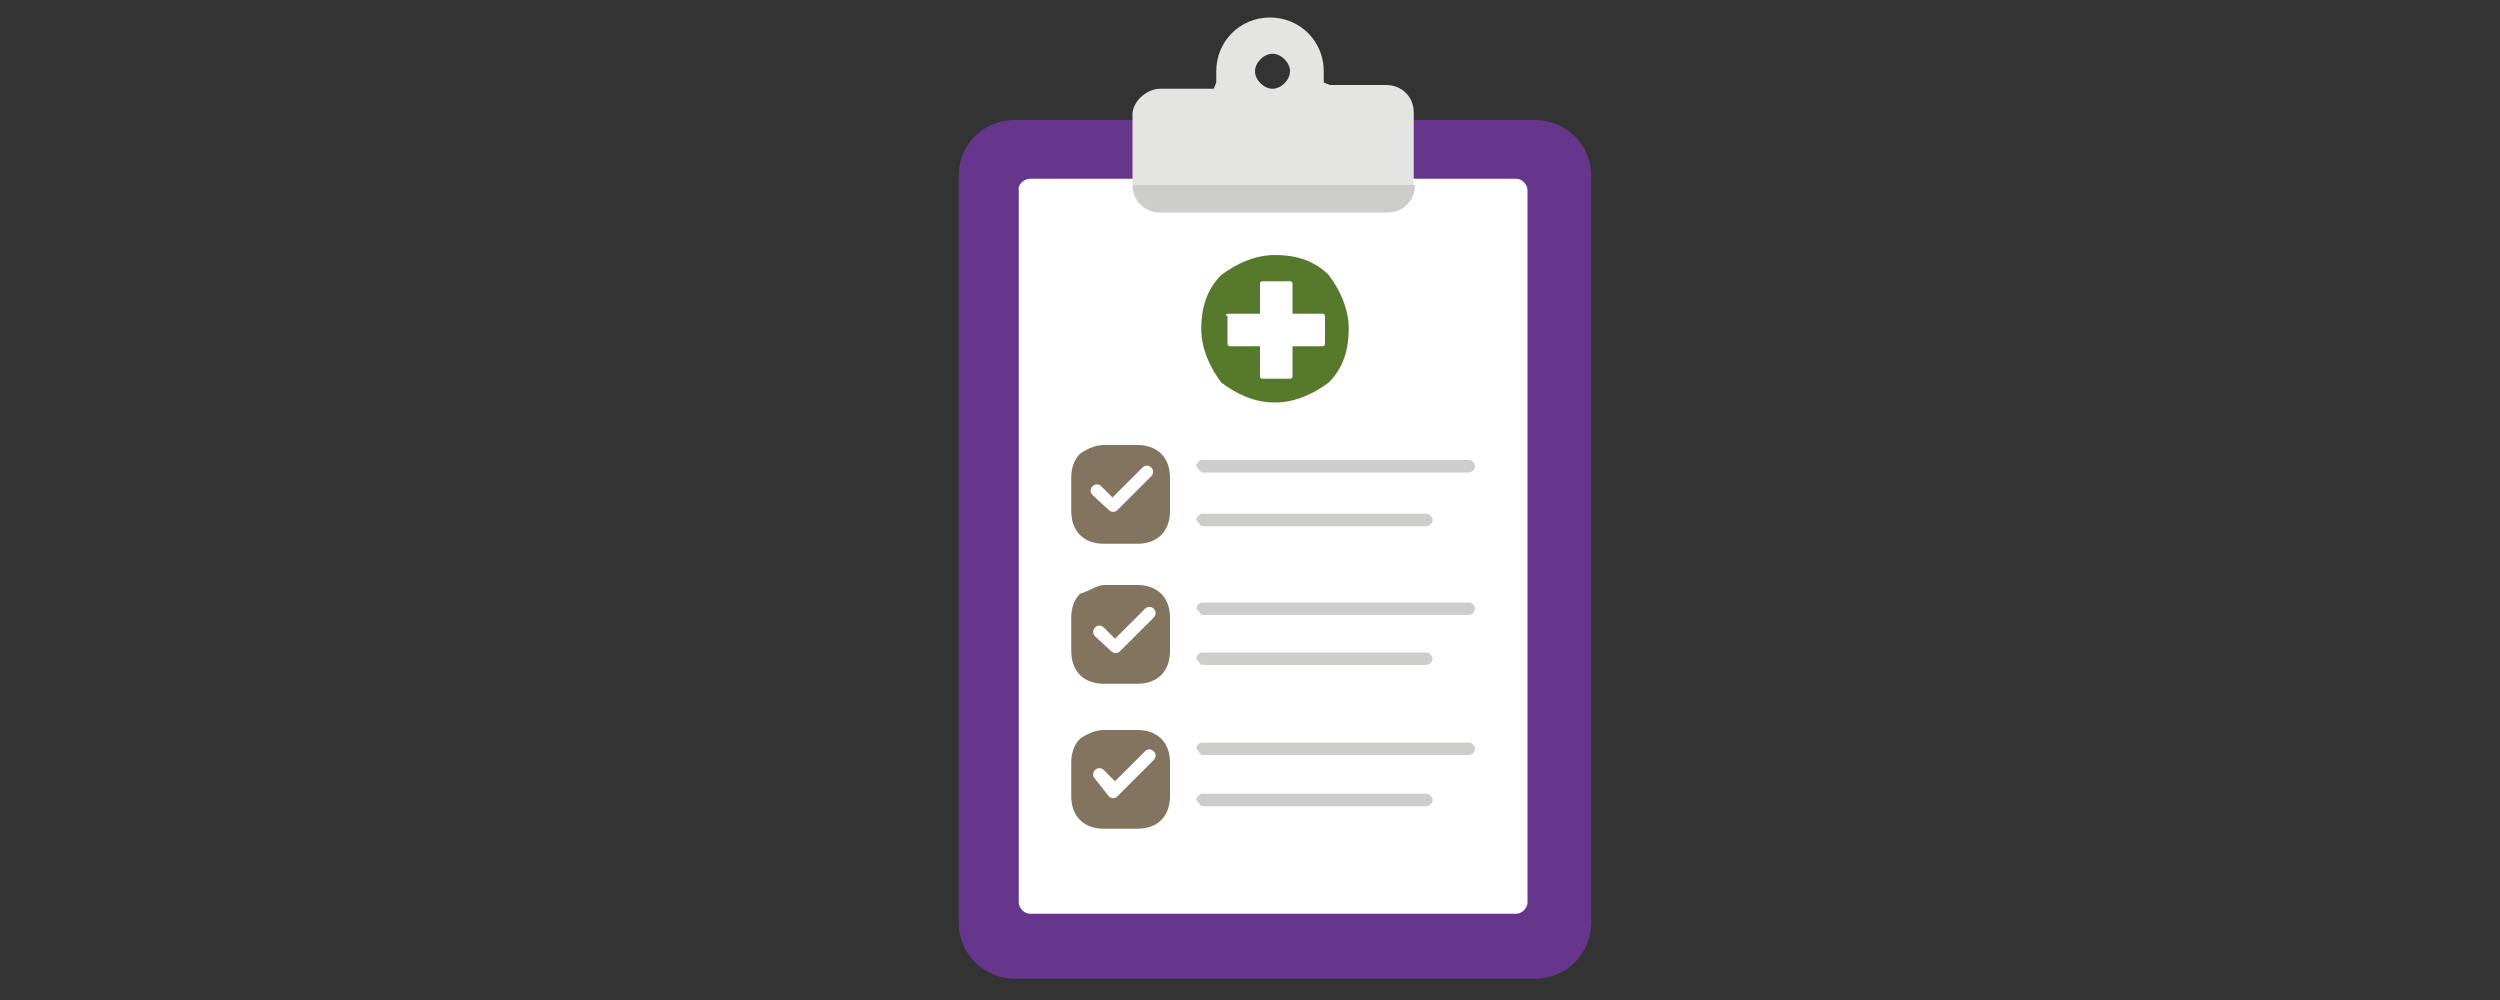
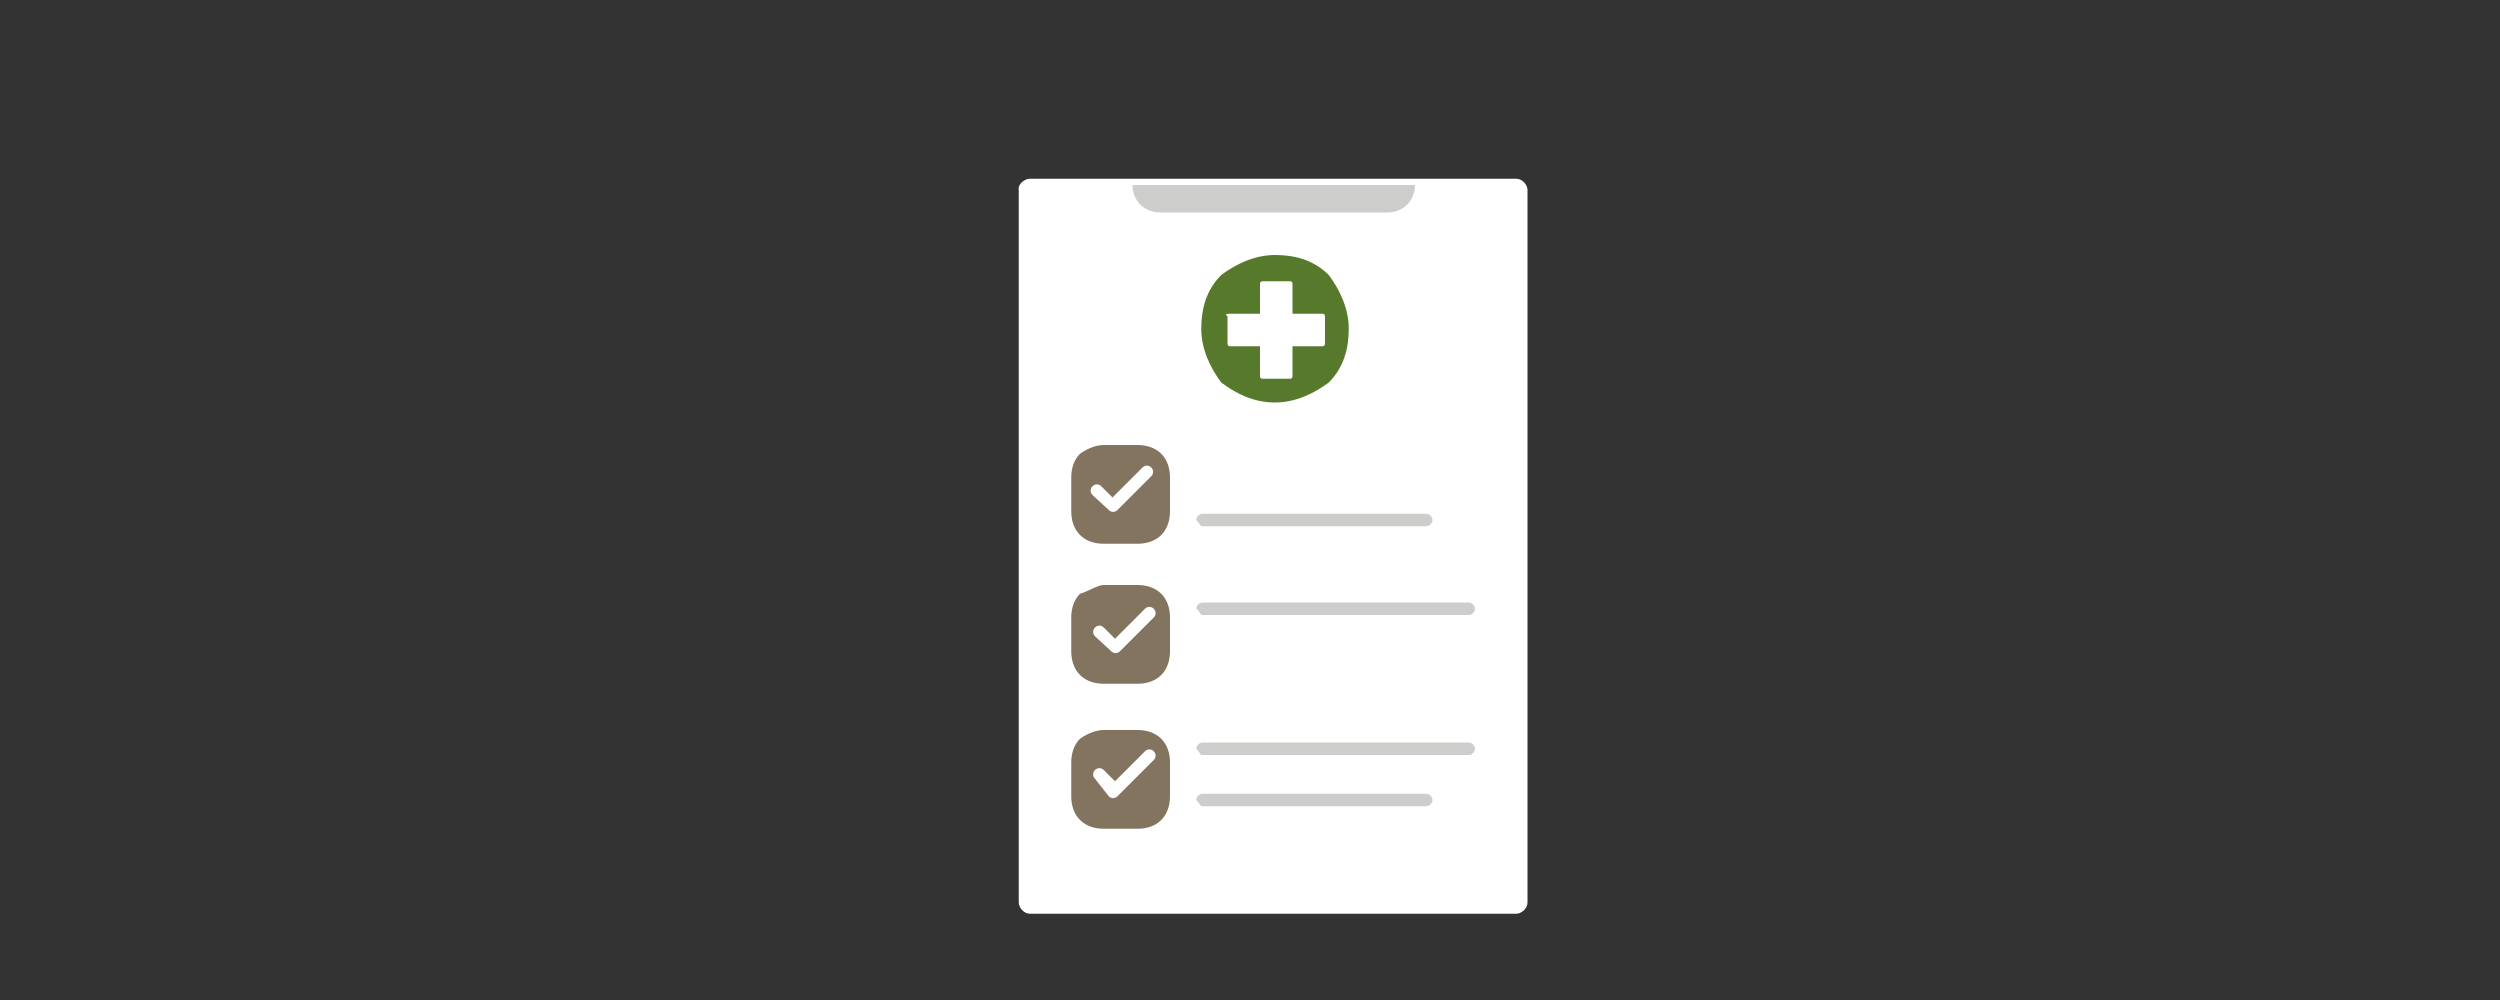
<svg xmlns="http://www.w3.org/2000/svg" version="1.1" id="Laag_1" x="0px" y="0px" viewBox="0 0 200 80" style="enable-background:new 0 0 200 80;" xml:space="preserve">
  <rect x="0" y="0" width="200" height="80" fill="#333333" stroke="none" />
  <style type="text/css">
	.st0{fill:#65368C;}
	.st1{fill:#FFFFFF;}
	.st2{fill:#E4E4E3;}
	.st3{fill:#CDCDCC;}
	.st4{fill:#82745F;}
	.st5{fill:#57792C;}
</style>
-   <path class="st0" d="M81.2,9.6h41.6c2.4,0,4.5,1.9,4.5,4.5v59.7c0,2.4-1.9,4.5-4.5,4.5H81.2c-2.4,0-4.5-1.9-4.5-4.5V14.1  C76.7,11.4,78.8,9.6,81.2,9.6z" />
  <path class="st1" d="M82.4,14.3h38.9c0.5,0,0.9,0.5,0.9,0.9v57c0,0.5-0.5,0.9-0.9,0.9H82.4c-0.5,0-0.9-0.5-0.9-0.9v-57  C81.4,14.8,81.9,14.3,82.4,14.3z" />
-   <path class="st2" d="M92.8,7.1h4.3l0.2-0.5V5.7c0-2.4,1.9-4.3,4.3-4.3l0,0c2.4,0,4.3,1.9,4.3,4.3v0.9l0.5,0.2h4.5  c1.2,0,2.2,0.9,2.2,2.2v5.5c0,1.2-0.9,2.2-2.2,2.2H92.8c-1.2,0-2.2-0.9-2.2-2.2V9.3C90.5,8.2,91.7,7.1,92.8,7.1L92.8,7.1z   M101.8,4.3c-0.7,0-1.4,0.7-1.4,1.4s0.7,1.4,1.4,1.4c0.7,0,1.4-0.7,1.4-1.4C103.2,5,102.5,4.3,101.8,4.3z" />
  <path class="st3" d="M113.2,14.8c0,1.2-0.9,2.2-2.2,2.2H92.8c-1.2,0-2.2-0.9-2.2-2.2H113.2z" />
  <g>
    <path class="st3" d="M96.2,60.4h21.3c0.2,0,0.5-0.2,0.5-0.5l0,0c0-0.2-0.2-0.5-0.5-0.5H96.2c-0.2,0-0.5,0.2-0.5,0.5l0,0   C96,60.2,96,60.4,96.2,60.4z" />
    <path class="st3" d="M96.2,42.1h17.9c0.2,0,0.5-0.2,0.5-0.5l0,0c0-0.2-0.2-0.5-0.5-0.5H96.2c-0.2,0-0.5,0.2-0.5,0.5l0,0   C96,41.9,96,42.1,96.2,42.1z" />
-     <path class="st3" d="M96.2,37.8h21.3c0.2,0,0.5-0.2,0.5-0.5l0,0c0-0.2-0.2-0.5-0.5-0.5H96.2c-0.2,0-0.5,0.2-0.5,0.5l0,0   C96,37.6,96,37.8,96.2,37.8z" />
-     <path class="st3" d="M96.2,53.2h17.9c0.2,0,0.5-0.2,0.5-0.5l0,0c0-0.2-0.2-0.5-0.5-0.5H96.2c-0.2,0-0.5,0.2-0.5,0.5l0,0   C96,53,96,53.2,96.2,53.2z" />
    <path class="st3" d="M96.2,49.2h21.3c0.2,0,0.5-0.2,0.5-0.5l0,0c0-0.2-0.2-0.5-0.5-0.5H96.2c-0.2,0-0.5,0.2-0.5,0.5l0,0   C96,48.9,96,49.2,96.2,49.2z" />
    <path class="st3" d="M96.2,64.5h17.9c0.2,0,0.5-0.2,0.5-0.5l0,0c0-0.2-0.2-0.5-0.5-0.5H96.2c-0.2,0-0.5,0.2-0.5,0.5l0,0   C96,64.3,96,64.5,96.2,64.5z" />
  </g>
  <g>
    <path class="st4" d="M88.3,58.4H91c0.7,0,1.4,0.2,1.9,0.7c0.5,0.5,0.7,1.2,0.7,1.9v2.7c0,0.7-0.2,1.4-0.7,1.9   c-0.5,0.5-1.2,0.7-1.9,0.7h-2.7c-0.7,0-1.4-0.2-1.9-0.7c-0.5-0.5-0.7-1.2-0.7-1.9v-2.7c0-0.7,0.2-1.4,0.7-1.9   C87.1,58.6,87.8,58.4,88.3,58.4z" />
    <path class="st1" d="M87.6,62.3c-0.2-0.2-0.2-0.5,0-0.7s0.5-0.2,0.7,0l0.9,0.9l2.4-2.4c0.2-0.2,0.5-0.2,0.7,0   c0.2,0.2,0.2,0.5,0,0.7l-2.9,2.9l0,0l0,0c-0.2,0.2-0.5,0.2-0.7,0L87.6,62.3z" />
  </g>
  <g>
    <path class="st4" d="M88.3,46.8H91c0.7,0,1.4,0.2,1.9,0.7c0.5,0.5,0.7,1.2,0.7,1.9v2.7c0,0.7-0.2,1.4-0.7,1.9   c-0.5,0.5-1.2,0.7-1.9,0.7h-2.7c-0.7,0-1.4-0.2-1.9-0.7c-0.5-0.5-0.7-1.2-0.7-1.9v-2.7c0-0.7,0.2-1.4,0.7-1.9   C87.1,47.3,87.8,46.8,88.3,46.8z" />
    <path class="st1" d="M87.6,50.9c-0.2-0.2-0.2-0.5,0-0.7c0.2-0.2,0.5-0.2,0.7,0l0.9,0.9l2.4-2.4c0.2-0.2,0.5-0.2,0.7,0   c0.2,0.2,0.2,0.5,0,0.7l-2.7,2.7l0,0l0,0c-0.2,0.2-0.5,0.2-0.7,0L87.6,50.9z" />
  </g>
  <g>
    <path class="st4" d="M88.3,35.6H91c0.7,0,1.4,0.2,1.9,0.7c0.5,0.5,0.7,1.2,0.7,1.9v2.7c0,0.7-0.2,1.4-0.7,1.9   c-0.5,0.5-1.2,0.7-1.9,0.7h-2.7c-0.7,0-1.4-0.2-1.9-0.7c-0.5-0.5-0.7-1.2-0.7-1.9v-2.7c0-0.7,0.2-1.4,0.7-1.9   C87.1,35.8,87.8,35.6,88.3,35.6z" />
    <path class="st1" d="M87.4,39.6c-0.2-0.2-0.2-0.5,0-0.7c0.2-0.2,0.5-0.2,0.7,0l0.9,0.9l2.4-2.4c0.2-0.2,0.5-0.2,0.7,0   c0.2,0.2,0.2,0.5,0,0.7l-2.7,2.7l0,0l0,0c-0.2,0.2-0.5,0.2-0.7,0L87.4,39.6z" />
  </g>
  <path class="st5" d="M102,32.2c1.6,0,3.1-0.7,4.3-1.6c1.2-1.2,1.6-2.7,1.6-4.3c0-1.6-0.7-3.1-1.6-4.3c-1.2-1.2-2.7-1.6-4.3-1.6  c-1.6,0-3.1,0.7-4.3,1.6c-1.2,1.2-1.6,2.7-1.6,4.3s0.7,3.1,1.6,4.3C98.9,31.5,100.3,32.2,102,32.2L102,32.2z M98.4,25.1h2.4v-2.4  c0-0.2,0.2-0.2,0.2-0.2h2.2c0.2,0,0.2,0.2,0.2,0.2v2.4h2.4c0.2,0,0.2,0.2,0.2,0.2v2.2c0,0.2-0.2,0.2-0.2,0.2h-2.4v2.4  c0,0.2-0.2,0.2-0.2,0.2h-2.2c-0.2,0-0.2-0.2-0.2-0.2v-2.4h-2.4c-0.2,0-0.2-0.2-0.2-0.2v-2.2C97.9,25.1,98.2,25.1,98.4,25.1z" />
</svg>